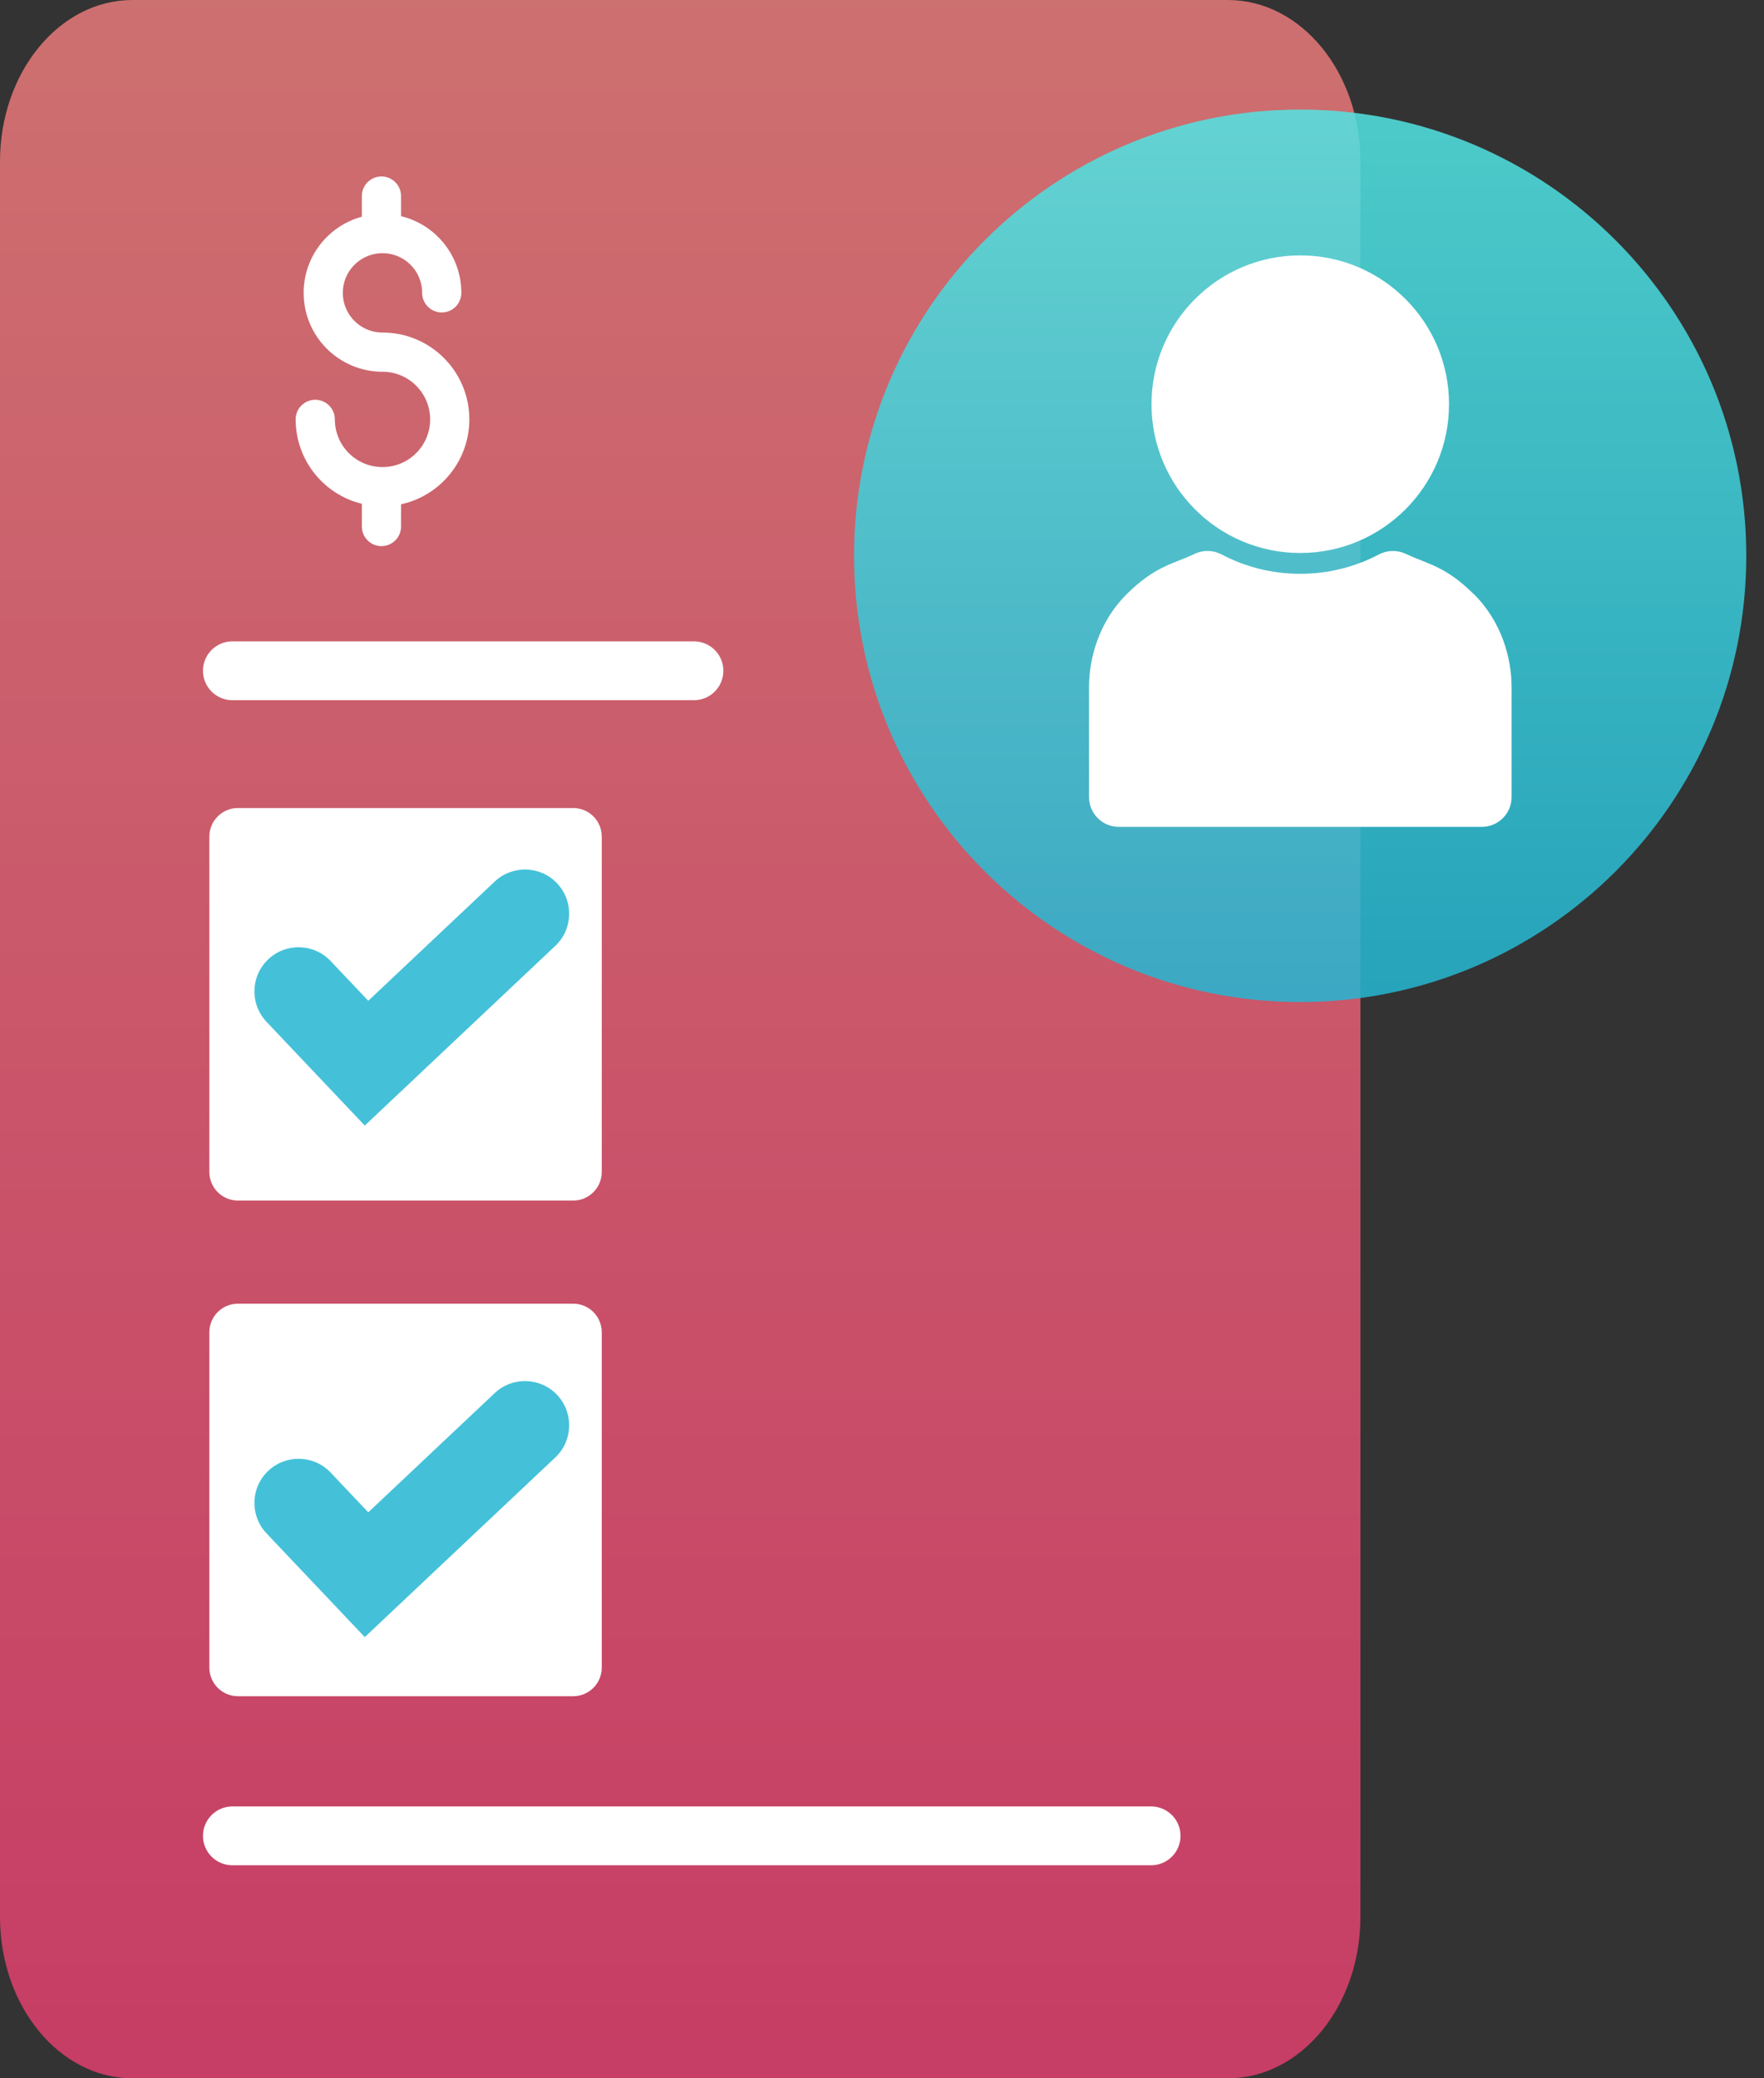
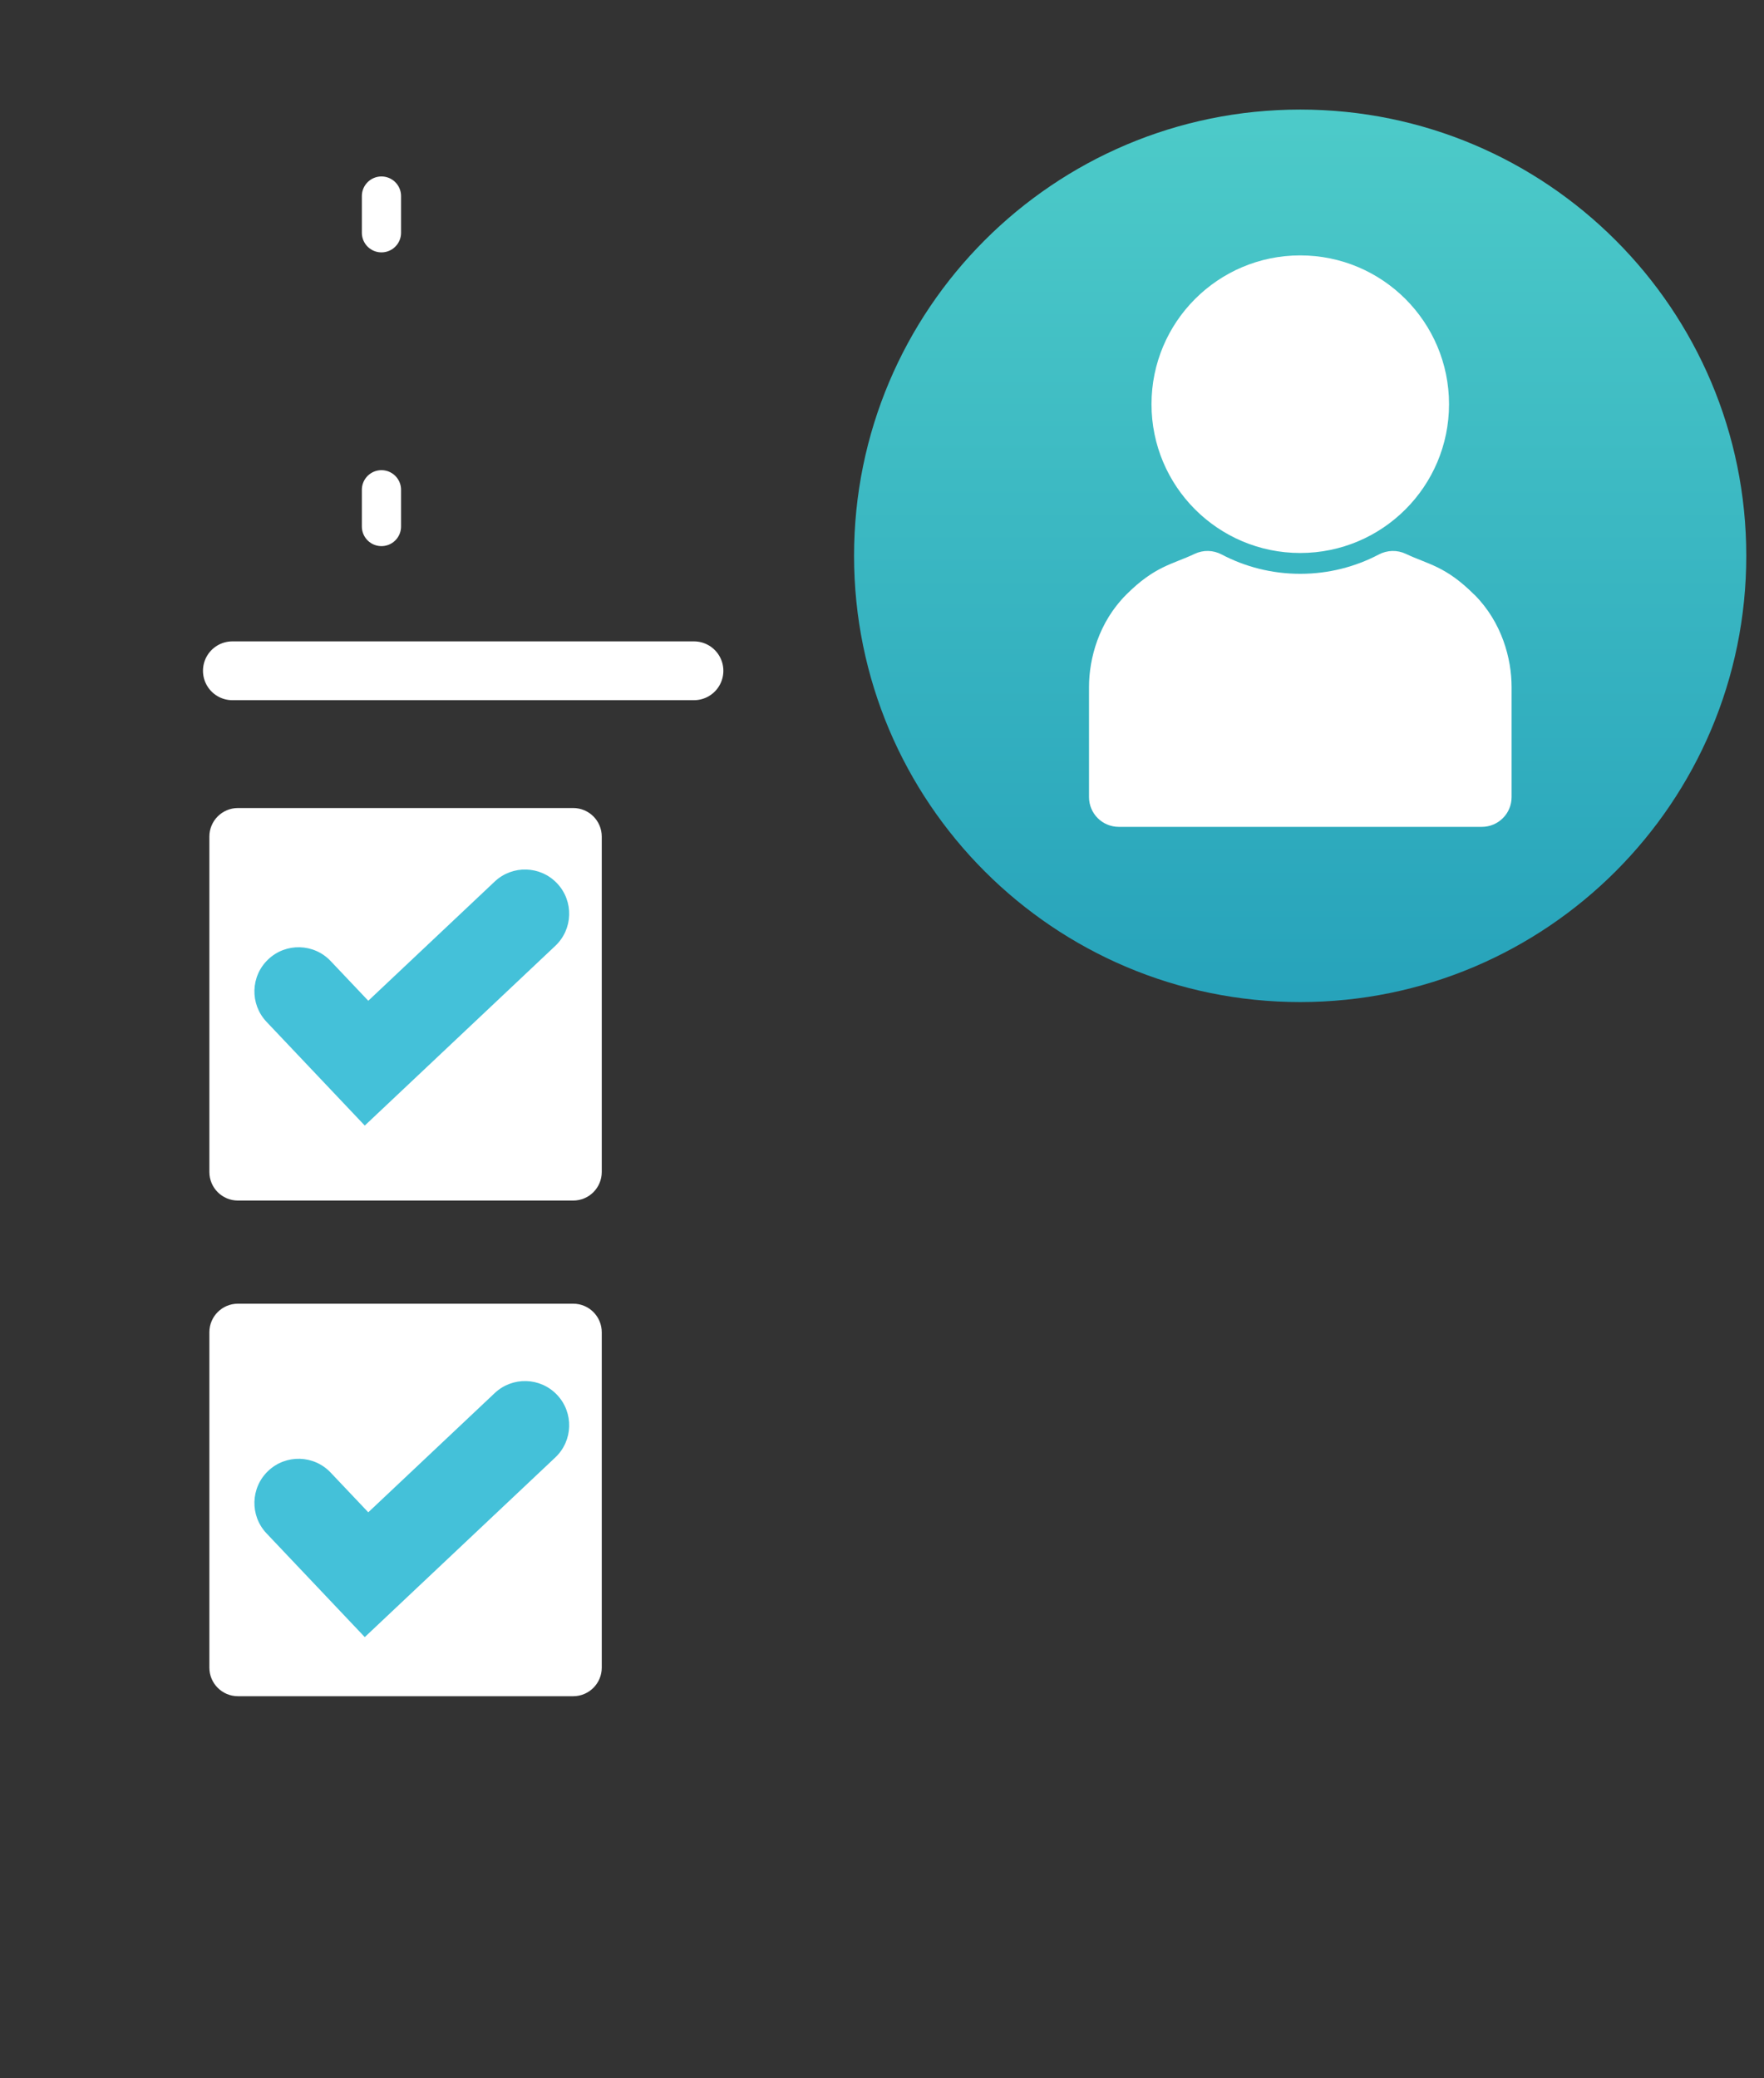
<svg xmlns="http://www.w3.org/2000/svg" width="45" height="53" viewBox="0 0 45 53" fill="none">
  <rect x="0" y="0" width="45" height="53" fill="#333333" stroke="none" />
-   <path opacity="0.85" d="M3.38 0H31.324C33.191 0 34.705 1.844 34.705 4.119V48.881C34.705 51.156 33.191 53 31.324 53H3.38C1.513 53 0 51.156 0 48.881V4.119C0 1.844 1.513 0 3.38 0Z" fill="url(#paint0_linear_11016_19991)" />
-   <path d="M5.928 46.817H29.365" stroke="white" stroke-width="1.5" stroke-miterlimit="10" stroke-linecap="round" />
  <path d="M5.928 17.106H17.703" stroke="white" stroke-width="1.5" stroke-miterlimit="10" stroke-linecap="round" />
  <path d="M14.622 33.246H6.07C5.667 33.246 5.341 33.572 5.341 33.975V42.527C5.341 42.929 5.667 43.256 6.07 43.256H14.622C15.025 43.256 15.351 42.929 15.351 42.527V33.975C15.351 33.572 15.025 33.246 14.622 33.246Z" fill="white" />
  <path d="M14.622 20.606H6.07C5.667 20.606 5.341 20.932 5.341 21.335V29.887C5.341 30.29 5.667 30.616 6.07 30.616H14.622C15.025 30.616 15.351 30.29 15.351 29.887V21.335C15.351 20.932 15.025 20.606 14.622 20.606Z" fill="white" />
  <path opacity="0.85" d="M9.305 41.748L6.799 39.103C6.371 38.652 6.39 37.938 6.842 37.51C7.293 37.082 8.007 37.101 8.435 37.553L9.395 38.566L12.62 35.526C13.073 35.099 13.786 35.12 14.213 35.573C14.64 36.026 14.619 36.74 14.166 37.167L9.305 41.749V41.748Z" fill="#24B6D2" />
  <path opacity="0.85" d="M9.305 28.703L6.799 26.058C6.371 25.606 6.39 24.893 6.842 24.465C7.293 24.037 8.007 24.056 8.435 24.508L9.395 25.521L12.62 22.481C13.073 22.054 13.786 22.075 14.213 22.528C14.64 22.981 14.619 23.694 14.166 24.121L9.305 28.704V28.703Z" fill="#24B6D2" />
  <path opacity="0.85" d="M33.168 25.554C39.453 25.554 44.548 20.459 44.548 14.174C44.548 7.889 39.453 2.794 33.168 2.794C26.882 2.794 21.787 7.889 21.787 14.174C21.787 20.459 26.882 25.554 33.168 25.554Z" fill="url(#paint1_linear_11016_19991)" />
  <path d="M36.965 10.308C36.965 12.403 35.265 14.102 33.169 14.102C31.074 14.102 29.375 12.403 29.375 10.308C29.375 8.212 31.074 6.513 33.169 6.513C35.265 6.513 36.965 8.212 36.965 10.308ZM37.609 15.165C36.876 14.431 36.424 14.391 35.865 14.125C35.645 14.02 35.389 14.027 35.174 14.14C34.575 14.455 33.893 14.633 33.169 14.633C32.446 14.633 31.764 14.455 31.165 14.14C30.949 14.026 30.694 14.02 30.474 14.125C29.915 14.391 29.463 14.431 28.73 15.165C28.028 15.867 27.781 16.797 27.781 17.518V20.327C27.781 20.746 28.12 21.086 28.541 21.086H37.802C38.221 21.086 38.561 20.747 38.561 20.327V17.518C38.561 16.797 38.314 15.867 37.612 15.165H37.609Z" fill="white" />
-   <path d="M8.042 10.695C8.042 11.643 8.81 12.411 9.758 12.411C10.705 12.411 11.473 11.643 11.473 10.695C11.473 9.748 10.705 8.98 9.758 8.98C8.922 8.98 8.246 8.303 8.246 7.468C8.246 6.633 8.922 5.957 9.758 5.957C10.593 5.957 11.269 6.633 11.269 7.468" stroke="white" stroke-linecap="round" stroke-linejoin="round" />
  <path d="M9.731 5.936V5" stroke="white" stroke-linecap="round" stroke-linejoin="round" />
  <path d="M9.731 13.427V12.49" stroke="white" stroke-linecap="round" stroke-linejoin="round" />
  <defs>
    <linearGradient id="paint0_linear_11016_19991" x1="17.354" y1="53" x2="17.354" y2="0" gradientUnits="userSpaceOnUse">
      <stop stop-color="#E03E6D" />
      <stop offset="1" stop-color="#E87A7A" />
    </linearGradient>
    <linearGradient id="paint1_linear_11016_19991" x1="33.168" y1="25.554" x2="33.168" y2="2.794" gradientUnits="userSpaceOnUse">
      <stop stop-color="#24B6D2" />
      <stop offset="1" stop-color="#51E5E3" />
    </linearGradient>
  </defs>
</svg>